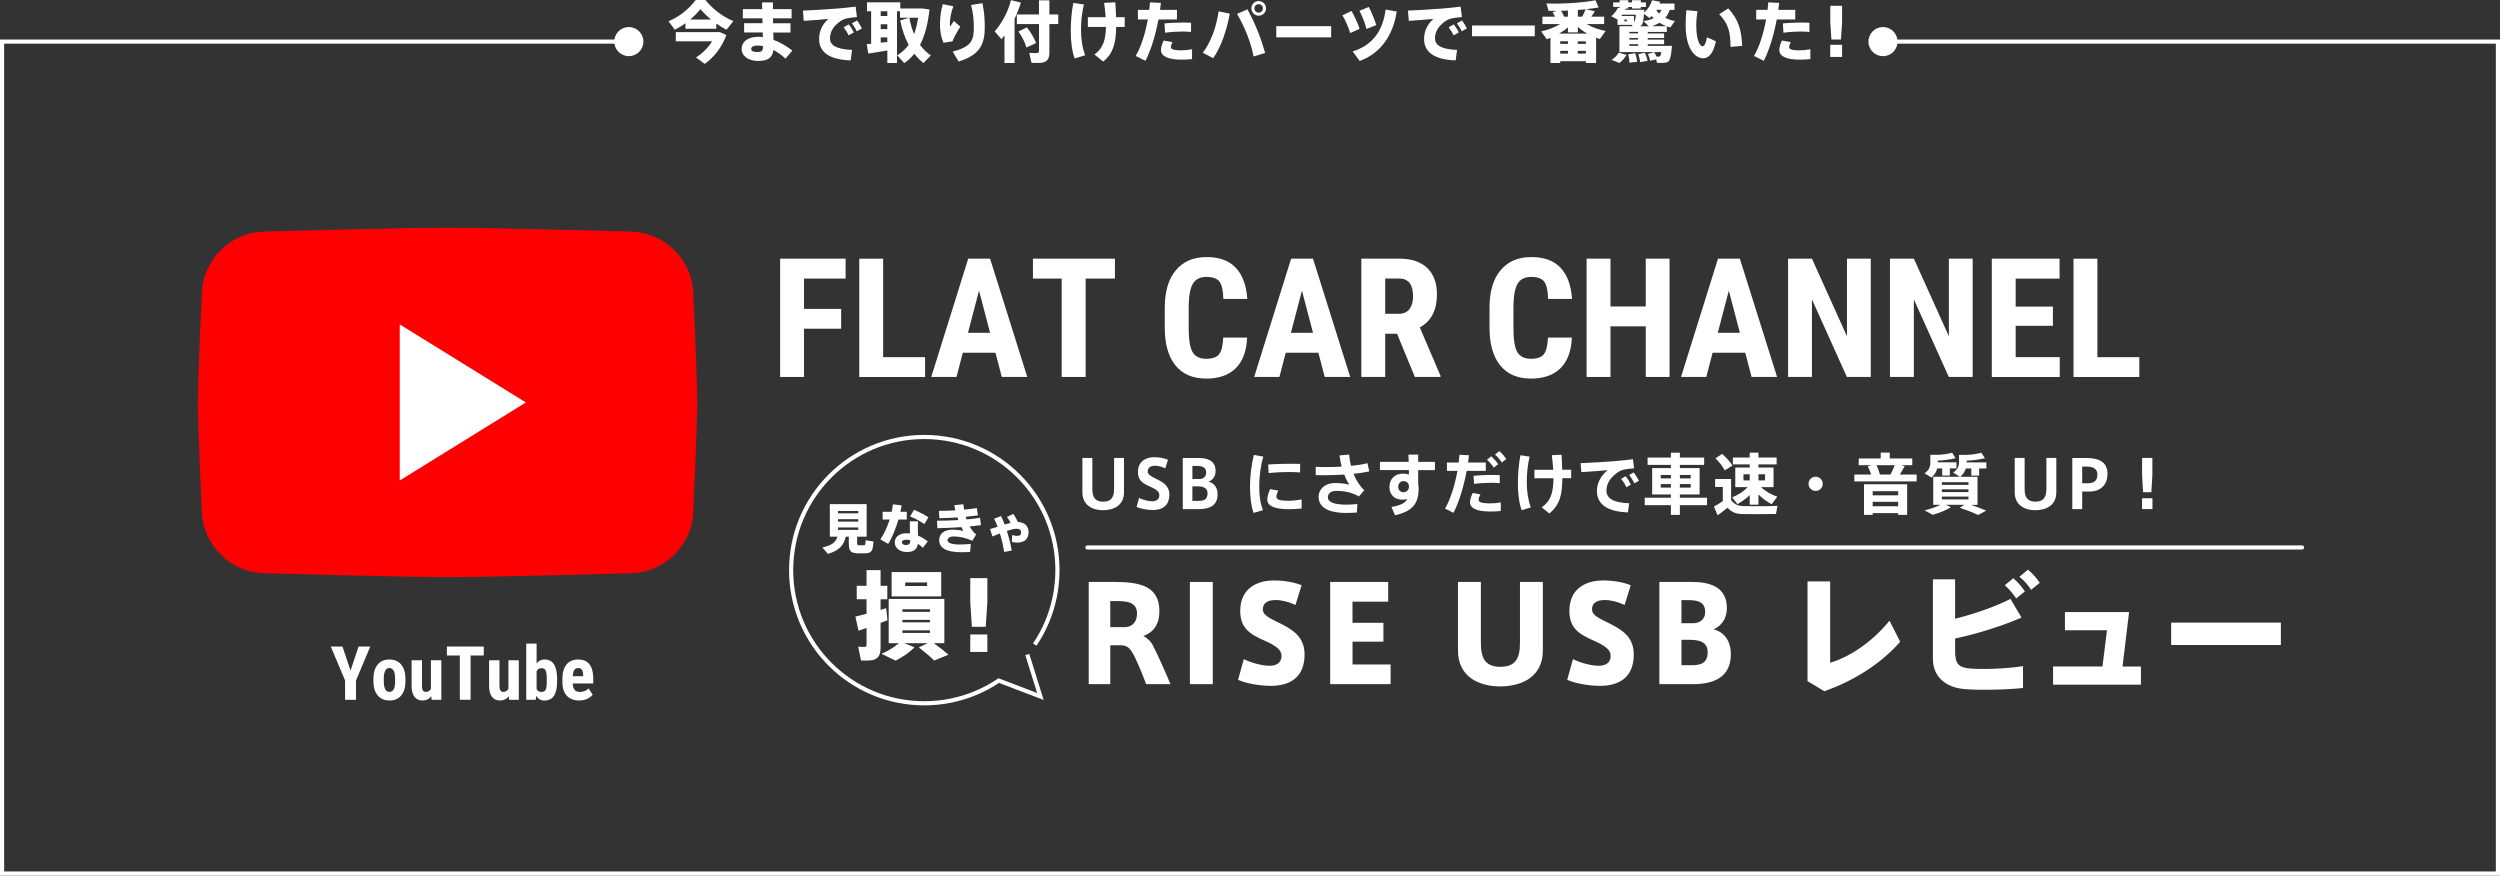
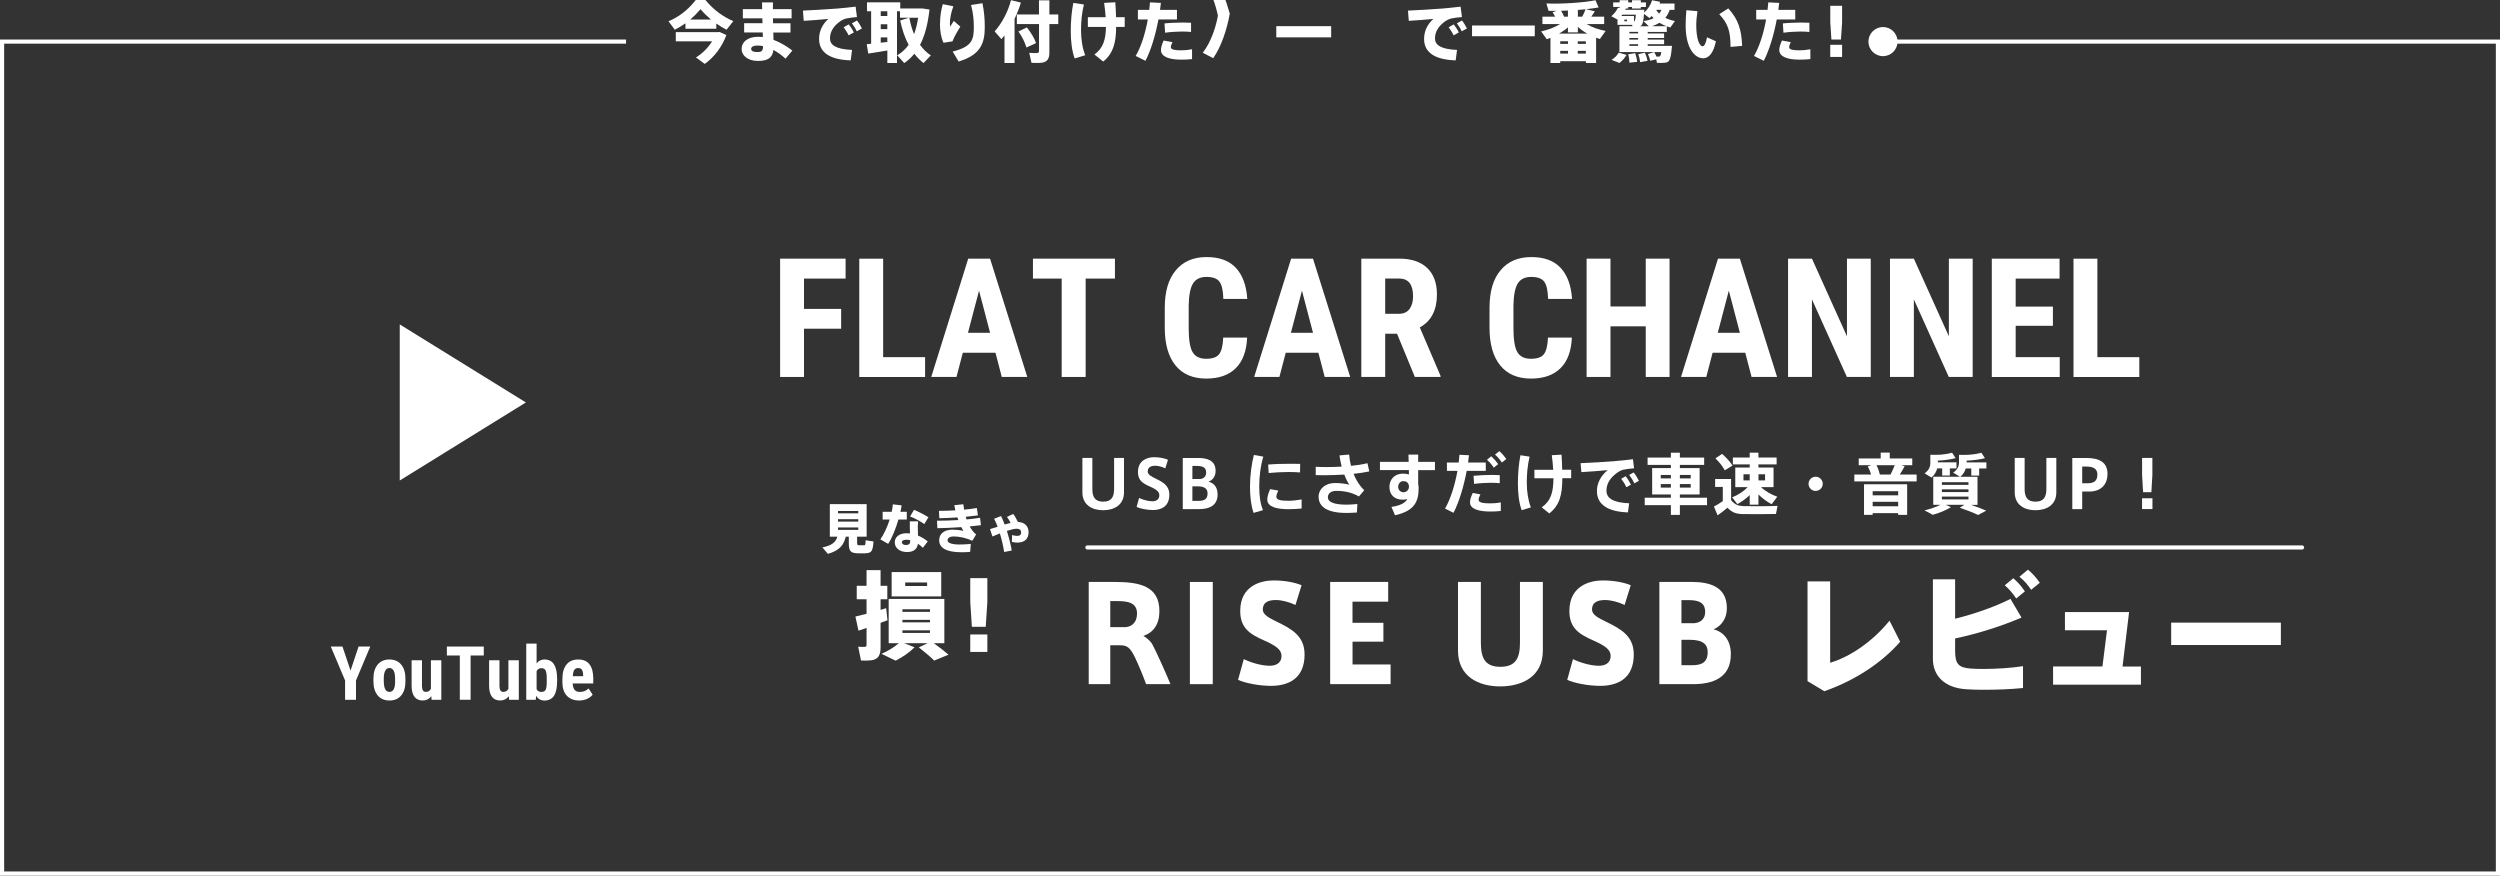
<svg xmlns="http://www.w3.org/2000/svg" id="_レイヤー_2" data-name="レイヤー 2" viewBox="0 0 601 210.5">
  <rect x="0" y="0" width="601" height="210.5" fill="#333333" stroke="none" />
  <defs>
    <style> .cls-1, .cls-2 { fill: #fff; } .cls-3 { fill: red; } .cls-4 { stroke-linecap: round; } .cls-4, .cls-5 { fill: none; stroke: #fff; stroke-miterlimit: 10; } .cls-2 { fill-rule: evenodd; } </style>
  </defs>
  <g id="_レイヤー_1-2" data-name="レイヤー 1">
    <g>
      <g>
        <g>
          <path class="cls-1" d="m84.28,161.18l1.92-5.75h2.81l-3.43,8.16v4.64h-2.62v-4.64l-3.44-8.16h2.81l1.93,5.75Z" />
          <path class="cls-1" d="m89.77,163.16c0-1.44.34-2.57,1.02-3.39s1.62-1.23,2.82-1.23,2.16.41,2.84,1.23,1.02,1.96,1.02,3.41v.61c0,1.45-.34,2.58-1.01,3.39s-1.62,1.22-2.83,1.22-2.17-.41-2.84-1.23c-.68-.82-1.02-1.95-1.02-3.41v-.61Zm2.5.62c0,1.7.45,2.55,1.36,2.55.84,0,1.29-.71,1.35-2.13v-1.05c0-.87-.11-1.51-.35-1.93s-.58-.63-1.02-.63-.75.21-.99.63c-.24.42-.36,1.06-.36,1.93v.62Z" />
          <path class="cls-1" d="m103.69,167.35c-.52.7-1.21,1.05-2.07,1.05s-1.54-.3-1.99-.9-.68-1.48-.68-2.62v-6.16h2.49v6.22c.01.93.32,1.39.92,1.39.57,0,.98-.25,1.23-.74v-6.87h2.5v9.51h-2.34l-.07-.87Z" />
          <path class="cls-1" d="m116.29,157.58h-3.16v10.64h-2.59v-10.64h-3.11v-2.15h8.87v2.15Z" />
          <path class="cls-1" d="m122.32,167.35c-.52.7-1.21,1.05-2.07,1.05s-1.54-.3-1.99-.9-.68-1.48-.68-2.62v-6.16h2.49v6.22c.01.93.32,1.39.92,1.39.57,0,.98-.25,1.23-.74v-6.87h2.5v9.51h-2.34l-.07-.87Z" />
          <path class="cls-1" d="m133.93,163.78c0,1.54-.25,2.7-.74,3.47s-1.27,1.16-2.32,1.16c-.83,0-1.49-.37-1.99-1.12l-.08.94h-2.29v-13.5h2.49v4.76c.47-.63,1.09-.95,1.85-.95,1.05,0,1.83.38,2.32,1.15s.74,1.88.76,3.36v.73Zm-2.49-.62c0-1-.1-1.67-.29-2.02s-.53-.51-1.01-.51c-.52,0-.9.24-1.14.71v4.33c.22.45.61.67,1.16.67.47,0,.8-.16.99-.47.18-.31.28-.91.29-1.81v-.91Z" />
          <path class="cls-1" d="m139.26,168.4c-1.28,0-2.27-.38-2.99-1.14s-1.07-1.85-1.07-3.27v-.76c0-1.5.33-2.66.98-3.47s1.6-1.22,2.82-1.22,2.09.38,2.7,1.15.91,1.89.92,3.39v1.22h-4.95c.04.71.19,1.22.47,1.55.28.33.7.49,1.27.49.83,0,1.53-.28,2.08-.85l.98,1.5c-.3.42-.75.76-1.33,1.02s-1.21.39-1.89.39Zm-1.56-5.84h2.49v-.23c-.01-.57-.11-1-.28-1.29s-.48-.44-.91-.44-.75.16-.95.47c-.2.31-.31.81-.35,1.49Z" />
        </g>
        <g>
-           <path class="cls-3" d="m151.29,137.82s-32.77.92-43.7.92-43.7-.92-43.7-.92c-8.46,0-15.39-6.92-15.39-15.39,0,0-.92-19.25-.92-25.69s.92-25.69.92-25.69c0-8.46,6.92-15.39,15.39-15.39,0,0,32.77-.92,43.7-.92s43.7.92,43.7.92c8.46,0,15.39,6.92,15.39,15.39,0,0,.92,19.24.92,25.69s-.92,25.69-.92,25.69c0,8.46-6.92,15.39-15.39,15.39Z" />
          <polygon class="cls-2" points="96.1 115.51 96.1 77.99 126.42 96.75 96.1 115.51" />
        </g>
        <g>
          <g>
            <path class="cls-1" d="m202.21,79.02h-8.93v11.6h-5.74v-28.44h15.74v4.79h-10v7.29h8.93v4.77Z" />
            <path class="cls-1" d="m212.31,85.86h10.08v4.77h-15.82v-28.44h5.74v23.67Z" />
            <path class="cls-1" d="m239.29,84.8h-7.83l-1.52,5.82h-6.07l8.89-28.44h5.25l8.95,28.44h-6.13l-1.52-5.82Zm-6.58-4.79h5.31l-2.66-10.14-2.66,10.14Z" />
            <path class="cls-1" d="m268.02,66.97h-7.03v23.65h-5.76v-23.65h-6.91v-4.79h19.71v4.79Z" />
            <path class="cls-1" d="m299.81,81.15c-.14,3.24-1.05,5.7-2.73,7.36-1.68,1.67-4.05,2.5-7.11,2.5-3.22,0-5.68-1.06-7.39-3.17-1.71-2.12-2.57-5.13-2.57-9.05v-4.79c0-3.91.88-6.92,2.66-9.03,1.77-2.12,4.23-3.17,7.38-3.17s5.45.87,7.06,2.6c1.61,1.73,2.52,4.22,2.74,7.46h-5.76c-.05-2.01-.36-3.39-.93-4.15s-1.61-1.14-3.12-1.14-2.62.54-3.26,1.61c-.64,1.07-.98,2.84-1.02,5.3v5.37c0,2.83.32,4.77.95,5.82.63,1.05,1.71,1.58,3.25,1.58s2.55-.37,3.12-1.1c.57-.74.9-2.07.98-3.99h5.74Z" />
            <path class="cls-1" d="m316.92,84.8h-7.83l-1.52,5.82h-6.07l8.89-28.44h5.25l8.95,28.44h-6.13l-1.52-5.82Zm-6.58-4.79h5.31l-2.66-10.14-2.66,10.14Z" />
            <path class="cls-1" d="m335.85,80.23h-2.85v10.39h-5.74v-28.44h9.16c2.88,0,5.1.75,6.67,2.24,1.57,1.49,2.35,3.61,2.35,6.36,0,3.78-1.37,6.42-4.12,7.93l4.98,11.64v.27h-6.17l-4.28-10.39Zm-2.85-4.79h3.26c1.15,0,2-.38,2.58-1.14.57-.76.86-1.78.86-3.06,0-2.85-1.11-4.28-3.34-4.28h-3.36v8.48Z" />
            <path class="cls-1" d="m377.88,81.15c-.14,3.24-1.05,5.7-2.73,7.36-1.68,1.67-4.05,2.5-7.11,2.5-3.22,0-5.68-1.06-7.39-3.17-1.71-2.12-2.57-5.13-2.57-9.05v-4.79c0-3.91.88-6.92,2.66-9.03,1.77-2.12,4.23-3.17,7.38-3.17s5.45.87,7.06,2.6c1.61,1.73,2.52,4.22,2.74,7.46h-5.76c-.05-2.01-.36-3.39-.93-4.15s-1.61-1.14-3.12-1.14-2.62.54-3.26,1.61c-.64,1.07-.98,2.84-1.02,5.3v5.37c0,2.83.32,4.77.95,5.82.63,1.05,1.71,1.58,3.25,1.58s2.55-.37,3.12-1.1c.57-.74.9-2.07.98-3.99h5.74Z" />
            <path class="cls-1" d="m401.36,90.62h-5.72v-12.17h-8.48v12.17h-5.74v-28.44h5.74v11.5h8.48v-11.5h5.72v28.44Z" />
            <path class="cls-1" d="m419.54,84.8h-7.83l-1.52,5.82h-6.07l8.89-28.44h5.25l8.95,28.44h-6.13l-1.52-5.82Zm-6.58-4.79h5.31l-2.66-10.14-2.66,10.14Z" />
            <path class="cls-1" d="m449.73,90.62h-5.74l-8.4-18.65v18.65h-5.74v-28.44h5.74l8.42,18.67v-18.67h5.72v28.44Z" />
            <path class="cls-1" d="m474.23,90.62h-5.74l-8.4-18.65v18.65h-5.74v-28.44h5.74l8.42,18.67v-18.67h5.72v28.44Z" />
            <path class="cls-1" d="m493.52,78.32h-8.95v7.54h10.59v4.77h-16.33v-28.44h16.29v4.79h-10.55v6.72h8.95v4.63Z" />
            <path class="cls-1" d="m504.21,85.86h10.08v4.77h-15.82v-28.44h5.74v23.67Z" />
          </g>
          <g>
            <path class="cls-1" d="m265.17,122.66c-2.64,0-4.96-1.3-4.96-4.29v-8.28h2.39v7.44c0,1.82.54,3.07,2.61,3.07s2.62-1.25,2.62-3.07v-7.44h2.38v8.28c0,2.99-2.32,4.29-5.03,4.29h-.02Z" />
            <path class="cls-1" d="m280.13,112.58c-.74-.35-1.7-.62-2.43-.62s-1.79.21-1.79,1.38c0,.77.83,1.18,1.89,1.7,1.74.85,3.31,1.67,3.31,3.87,0,2.83-1.92,3.7-3.95,3.7-1.39,0-3.07-.34-3.92-.74l.59-2.16c.91.43,2.21.8,3.22.8.75,0,1.65-.32,1.65-1.46,0-.85-.67-1.38-2.24-2.08-1.71-.75-2.9-1.46-2.9-3.49,0-2.88,2.34-3.57,3.89-3.57,1.38,0,2.59.29,3.33.62l-.64,2.05Z" />
            <path class="cls-1" d="m292.71,118.87c0,2.71-2.05,3.52-4.45,3.52h-3.92v-12.29h3.73c2.05,0,4.16.53,4.16,3.09,0,1.38-.74,2.26-1.73,2.62.85.16,2.21.88,2.21,3.04v.02Zm-2.75-5.28c0-1.17-.78-1.58-2.21-1.58h-1.1v3.15h1.87c.83-.1,1.44-.59,1.44-1.55v-.02Zm-3.31,6.82h1.47c1.22,0,2.18-.29,2.18-1.78,0-1.1-.69-1.71-2.32-1.71h-1.33v3.49Z" />
            <path class="cls-1" d="m300.5,116.94c0-2.61.37-5.35.93-7.57l2.27.4c-.64,2.13-.98,4.66-.98,7.16,0,2.19.24,4.08.9,5.71l-2.26.66c-.61-1.76-.86-3.92-.86-6.34v-.02Zm12.41,5.31c-1.04.1-2.21.16-3.14.16-2.9,0-5.11-.58-5.11-2.29,0-.66.21-1.46.67-2.53l1.97.34c-.32.67-.46,1.1-.46,1.47,0,.75.93.99,2.88.99.98,0,2.13-.13,3.19-.32v2.18Zm-2.58-10.76c.78,0,1.58,0,2.23.03l-.03,2.05c-.82-.06-1.79-.1-2.79-.1-1.55,0-3.33.1-4.75.24l-.13-2.03c1.58-.14,3.63-.19,5.46-.19h.02Z" />
            <path class="cls-1" d="m316.3,112.22c.75.05,1.58.06,2.53.06,1.17,0,2.45-.03,3.71-.11-.21-.83-.4-1.73-.53-2.69l2.32-.21c.08.91.22,1.83.45,2.72,1.46-.14,2.83-.35,3.95-.64l.45,1.98c-1.1.24-2.42.43-3.79.58.61,1.52,1.47,2.91,2.58,3.94l-1.28,1.5c-1.7-.98-3.54-1.34-5.39-1.34-1.39,0-2.08.64-2.08,1.57,0,1.01,1.25,1.74,4.45,1.74.74,0,1.67-.05,2.64-.16l-.11,2.05c-.88.06-1.78.1-2.5.1-4.67,0-6.71-1.49-6.71-3.91,0-1.84,1.6-3.28,3.92-3.28,1.17,0,2.51.14,3.46.4-.42-.62-.83-1.44-1.2-2.43-1.63.1-3.28.14-4.79.16-.74,0-1.44-.02-2.08-.03v-2Z" />
            <path class="cls-1" d="m338.64,111.04c-.02-.64-.03-1.25-.05-1.76h2.34v1.76h4.03v1.98h-4.03v3.38c.08.3.11.62.11.96,0,3.14-.94,5.46-5.68,6.51l-.86-2c2.22-.35,3.3-.96,3.83-1.89-.38.1-.78.14-1.2.14-1.94,0-3.11-1.22-3.11-3.06s1.26-3.2,3.27-3.2c.51,0,.99.06,1.42.21l-.02-1.06h-6.95v-1.98h6.9Zm-1.3,4.61c-.62,0-1.22.58-1.22,1.38s.61,1.31,1.28,1.31c.78,0,1.31-.64,1.31-1.31v-.22c-.14-.86-.67-1.15-1.38-1.15Z" />
            <path class="cls-1" d="m350.67,111.2c.08-.64.14-1.26.18-1.87l2.29.11c-.06.58-.13,1.17-.22,1.76h4.26v2h-4.59c-.71,3.79-1.86,7.59-3.17,10.08l-2.03-1.02c1.3-2.22,2.37-5.65,2.98-9.06h-2.53v-2h2.85Zm5.22,7.65c-.29.56-.43.96-.43,1.33,0,.66,1.12.83,2.79.83.77,0,1.66-.06,2.54-.22v2.05c-.86.1-1.71.13-2.53.13-2.85,0-4.87-.62-4.87-2.21,0-.61.21-1.33.66-2.26l1.84.35Zm4.66-2.69c-.61-.06-1.36-.1-2.18-.1-1.3.02-2.83.1-4,.27l-.13-1.95c1.22-.13,2.93-.19,4.32-.21.75,0,1.44.02,1.98.05v1.94Zm-2.06-6.48c.7.64,1.1,1.1,1.68,1.89l-1.07.86c-.51-.78-.96-1.3-1.63-1.89l1.02-.86Zm1.95-1.23c.7.62,1.1,1.09,1.68,1.89l-1.07.86c-.51-.78-.96-1.3-1.65-1.92l1.04-.83Z" />
            <path class="cls-1" d="m367.71,109.79c-.48,2.03-.67,4.15-.67,6.19,0,2.27.34,4.37.98,6l-2.21.67c-.64-1.71-.91-4.03-.91-6.47,0-2.27.21-4.72.61-6.74l2.21.34Zm5.68,3.14c-.06-1.09-.18-2.27-.34-3.5l2.34-.13c.1,1.31.14,2.51.16,3.63h2.16v2.03h-2.13c0,3.99-.64,6.53-3.14,8.47l-1.81-1.47c2.24-1.55,2.8-3.71,2.82-6.99h-4.58v-2.03h4.51Z" />
            <path class="cls-1" d="m388.13,110.86c1.42-.11,3.2-.3,4.43-.46l.27,2.18c-.75.05-2.03.21-2.61.34-.29.06-.93.35-1.2.54-1.84,1.25-2.83,2.74-2.83,4.5s1.49,2.87,5.46,3.03l-.29,2.19c-4.75-.16-7.46-1.84-7.46-5.12,0-1.94.94-3.68,2.58-5.04-1.6.16-4.38.37-6.32.48l-.18-2.15c2.21-.08,6.45-.34,8.15-.48Zm2.67,3.62c.45.54.94,1.33,1.28,2.03l-1.1.62c-.3-.69-.77-1.42-1.25-2.03l1.07-.62Zm1.92-.91c.46.54.94,1.31,1.28,2.02l-1.12.61c-.29-.69-.74-1.41-1.22-2.03l1.06-.59Z" />
            <path class="cls-1" d="m401.68,119.65v-.78h-4.5v-6.34h4.5v-.77h-5.6v-1.76h5.6v-1.17h2.16v1.17h5.84v1.76h-5.84v.77h4.75v6.34h-4.75v.78h6.53v1.79h-6.53v2.34h-2.16v-2.34h-6.29v-1.79h6.29Zm-2.43-4.64h2.43v-.83h-2.43v.83Zm0,2.21h2.43v-.85h-2.43v.85Zm7.2-2.21v-.83h-2.61v.83h2.61Zm0,2.21v-.85h-2.61v.85h2.61Z" />
            <path class="cls-1" d="m419.16,121.67c1.78.05,6.07.05,8.16-.06l-.38,1.95c-2,.05-6.15.06-8.12.02-1.52-.05-2.46-.4-3.54-1.52-.85.74-1.65,1.31-2.37,1.82l-.88-2.11c.64-.32,1.38-.77,2.13-1.3v-3.41h-1.84v-1.91h3.84v5.11c.93,1.09,1.78,1.38,2.99,1.41Zm-5.17-12.56c1.1.99,1.94,1.9,2.5,2.82-.64.4-1.25.77-1.86,1.14-.48-.93-1.23-1.9-2.24-2.88l1.6-1.07Zm3.67,12.08l-1.25-1.63c1.31-.51,2.77-1.41,3.71-2.45h-2.96v-4.71h3.47v-.75h-4.05v-1.65h4.05v-1.18h2.1v1.18h4.37v1.65h-4.37v.75h3.63v4.71h-3.01c1.02.98,2.53,1.83,3.91,2.3l-1.36,1.81c-1.07-.58-2.22-1.39-3.17-2.35v2.45h-2.1v-2.3c-.91.88-1.97,1.63-2.98,2.18Zm1.47-5.7h1.5v-1.47h-1.5v1.47Zm5.19,0v-1.47h-1.58v1.47h1.58Z" />
            <path class="cls-1" d="m436.47,118.02c-.93,0-1.7-.77-1.7-1.71s.77-1.71,1.71-1.71,1.71.77,1.71,1.71-.77,1.71-1.71,1.71h-.02Z" />
            <path class="cls-1" d="m449.81,114.08c-.18-.64-.45-1.33-.8-1.95l.86-.29h-3.03v-1.63h5.28v-1.41h2.18v1.41h5.41v1.63h-2.61l.78.24c-.32.59-.72,1.3-1.17,2h4.05v1.65h-14.98v-1.65h4.02Zm.38,9.27v.43h-2.08v-7.36h10.37v7.36h-2.16v-.43h-6.13Zm6.13-4.27v-.99h-6.13v.99h6.13Zm0,2.62v-1.06h-6.13v1.06h6.13Zm-1.84-7.62c.38-.75.75-1.57,1.01-2.24h-4.39c.4.77.67,1.57.82,2.24h2.56Z" />
            <path class="cls-1" d="m472.21,121.36h-4.45l1.25.56c-1.18.75-2.85,1.42-4.37,1.84l-1.99-1.07c1.33-.3,2.71-.78,3.83-1.33h-1.73v-6.75h6.42l-1.62-.99c1.09-.77,1.39-1.57,1.39-2.51v-1.76h1.68c1.31,0,2.82-.26,3.7-.51l.86,1.31c-1.12.3-2.95.54-4.4.59v.42h4.75v1.46h-1.74v1.71h-1.89v-1.71h-1.33c-.21.72-.61,1.39-1.31,2h4.13v6.75h-1.55c1.33.45,2.51.91,3.65,1.39l-1.95,1.04c-1.2-.58-2.69-1.15-4.43-1.74l1.1-.69Zm-3.47-7.04h-1.84v-1.71h-1.2c-.19.78-.61,1.52-1.38,2.19l-1.65-1.01c1.09-.77,1.38-1.6,1.38-2.58v-1.87h1.6c1.28,0,2.75-.26,3.63-.51l.85,1.31c-1.07.3-2.86.54-4.27.59v.42h4.48v1.46h-1.6v1.71Zm-1.91,2.24h6.39v-.64h-6.39v.64Zm0,1.74h6.39v-.66h-6.39v.66Zm0,1.75h6.39v-.67h-6.39v.67Z" />
            <path class="cls-1" d="m489.3,122.66c-2.64,0-4.96-1.3-4.96-4.29v-8.28h2.38v7.44c0,1.82.54,3.07,2.61,3.07s2.62-1.25,2.62-3.07v-7.44h2.39v8.28c0,2.99-2.32,4.29-5.03,4.29h-.02Z" />
            <path class="cls-1" d="m498.18,122.39v-12.29h3.34c2.91,0,5.12.86,5.12,3.81s-2,4.26-4.27,4.26h-1.81v4.23h-2.38Zm3.55-6.21c1.57,0,2.48-.45,2.48-2.13,0-1.26-.88-1.89-2.61-1.89h-1.04v4.02h1.17Z" />
            <path class="cls-1" d="m517.45,119.79v2.59h-2.5v-2.59h2.5Zm-.02-9.7v4.1l-.24,4.13h-1.99l-.24-4.13v-4.1h2.46Z" />
            <path class="cls-1" d="m272.86,158.07c-1.15-2.4-1.92-2.94-3.49-2.94h-2.46v9.34h-5.18v-24.57h6.27c5.95,0,10.72.99,10.72,7.01,0,3.23-1.47,5.15-3.87,5.98,1.18.61,1.92,1.54,2.21,2.08.96,1.79,3.17,6.72,4.32,9.5h-5.86c-.58-1.66-1.82-4.67-2.66-6.4Zm.48-10.56c0-2.62-2.14-3.01-4.77-3.01h-1.66v6.27h3.71c1.82-.19,2.72-1.5,2.72-3.26Z" />
            <path class="cls-1" d="m291.55,164.47h-5.5v-24.57h5.5v24.57Z" />
            <path class="cls-1" d="m311.42,145.43c-1.57-.74-3.33-1.18-4.67-1.18s-3.17.26-3.17,2.3c0,1.25,1.54,2.02,3.42,2.94,3.39,1.66,6.62,3.33,6.62,7.84,0,5.89-4,7.55-8.09,7.55-2.91,0-6.33-.7-7.9-1.44l1.38-4.99c1.73.86,4.29,1.6,6.24,1.6,1.25,0,2.82-.48,2.82-2.37,0-1.41-1.12-2.37-4.16-3.71-3.39-1.5-5.76-2.94-5.76-7.1,0-6.08,4.99-7.33,8-7.33,2.82,0,5.21.51,6.75,1.15l-1.47,4.74Z" />
            <path class="cls-1" d="m325.15,149.72h7.42v4.54h-7.42v5.47h9.15v4.74h-14.53v-24.57h13.95v4.74h-8.58v5.09Z" />
            <path class="cls-1" d="m360.61,165.01c-5.06,0-10.11-2.3-10.11-8.61v-16.51h5.5v14.59c0,3.62.93,5.82,4.7,5.82s4.7-2.21,4.7-5.82v-14.59h5.5v16.51c0,6.3-5.06,8.61-10.27,8.61h-.03Z" />
            <path class="cls-1" d="m390.56,145.43c-1.57-.74-3.33-1.18-4.67-1.18s-3.17.26-3.17,2.3c0,1.25,1.54,2.02,3.42,2.94,3.39,1.66,6.62,3.33,6.62,7.84,0,5.89-4,7.55-8.1,7.55-2.91,0-6.33-.7-7.9-1.44l1.38-4.99c1.73.86,4.29,1.6,6.24,1.6,1.25,0,2.82-.48,2.82-2.37,0-1.41-1.12-2.37-4.16-3.71-3.39-1.5-5.76-2.94-5.76-7.1,0-6.08,4.99-7.33,8-7.33,2.82,0,5.21.51,6.75,1.15l-1.47,4.74Z" />
            <path class="cls-1" d="m416.09,157.33c0,5.7-4.48,7.14-9.05,7.14h-8.13v-24.57h7.78c4.1,0,8.45,1.02,8.45,6.3,0,2.62-1.44,4.35-3.2,5.09,1.44.32,4.16,1.73,4.16,6.02v.03Zm-6.17-10.21c0-2.21-1.47-2.85-3.97-2.85h-1.73v5.54h3.17c1.5-.16,2.53-1.09,2.53-2.66v-.03Zm-5.7,12.8h2.53c2.21,0,3.78-.58,3.78-3.17,0-1.76-1.06-2.94-4.26-2.94h-2.05v6.11Z" />
            <path class="cls-1" d="m439.97,139.77v19.55c4.74-1.38,10.21-5.09,14.27-10.11l2.56,5.06c-4.32,4.99-10.82,9.31-18.24,11.9l-4.03-2.43v-23.97h5.44Z" />
            <path class="cls-1" d="m485.98,148.47c-4.61,1.95-10.11,3.78-15.97,5.02v2.94c0,3.14.77,4.06,3.68,4.29.8.06,1.89.1,3.14.1,2.91,0,6.66-.22,9.5-.67v5.25c-2.88.29-6.24.42-9.18.42-1.76,0-3.3-.03-4.51-.13-5.06-.32-7.97-3.14-7.97-7.29v-19.13h5.34v9.47c4.93-1.22,10.02-3.07,13.31-4.77l2.66,4.51Zm-1.98-9.47c1.22,1.12,1.86,1.82,2.78,3.17l-2.08,1.7c-.93-1.34-1.6-2.14-2.75-3.17l2.05-1.7Zm3.52-2.05c1.25,1.06,1.86,1.79,2.85,3.14l-2.08,1.7c-.93-1.34-1.57-2.11-2.82-3.14l2.05-1.7Z" />
            <path class="cls-1" d="m514.68,164.6h-21.12v-4.38h11.87l1.09-8.7h-10.11v-4.38h15.42l-1.57,13.09h4.42v4.38Z" />
            <path class="cls-1" d="m548.32,149.68v5.38h-26.37v-5.38h26.37Z" />
          </g>
          <g>
            <g>
              <path class="cls-1" d="m199.03,133.15c-.44-.52-.88-1.04-1.33-1.55,2.38-.47,3.25-1.34,3.6-2.59h-1.81v-7.81h8.85v7.81h-2.29v1.38c0,.6.07.69.46.7h1.18c.34-.01.38-.1.4-1.21l1.9.29c-.17,2.5-.52,2.81-2.16,2.85-.46.01-1.09.01-1.53,0-1.87-.05-2.25-.49-2.25-2.61v-1.39h-.73c-.47,2-1.52,3.34-4.3,4.13Zm2.42-9.74h4.88v-.57h-4.88v.57Zm0,1.98h4.88v-.57h-4.88v.57Zm0,1.99h4.88v-.58h-4.88v.58Z" />
              <path class="cls-1" d="m214.37,123.03c.13-.62.22-1.22.27-1.79l2.11.25c-.06.48-.16,1-.29,1.55h1.53v1.86h-2.01c-.64,2.2-1.55,4.46-2.46,5.84l-1.88-1.07c.86-1.23,1.66-2.98,2.24-4.77h-1.69v-1.86h2.18Zm6.34,2.3c-.04.42-.07.92-.07,1.34,0,.7.03,1.44.05,2.09.91.36,1.7.88,2.34,1.4l-1.17,1.53c-.36-.36-.77-.69-1.18-.97-.21,1.3-1.04,1.99-2.64,1.99-1.74,0-2.94-.95-2.94-2.35,0-1.13.94-2.17,2.85-2.17.27,0,.53.01.81.05-.03-.51-.04-1.05-.04-1.57,0-.42,0-.94.01-1.34h1.98Zm-2.77,4.42c-.74,0-1.13.23-1.13.61s.33.66.98.66c.71,0,1.03-.29,1.03-1.01v-.14c-.3-.08-.59-.12-.87-.12Zm4.26-3.76c-.79-.58-2.3-1.43-3.42-1.83l.95-1.6c1.14.46,2.65,1.26,3.47,1.79l-1,1.64Z" />
              <path class="cls-1" d="m225.22,125.18c1.64,0,3.42-.05,5.16-.16-.08-.21-.16-.42-.22-.64-1.49.1-3,.18-4.34.2l-.1-1.77c1.25,0,2.61-.04,3.95-.12-.09-.42-.18-.83-.26-1.24l2.18-.23c.05.43.12.87.18,1.3,1.1-.1,2.16-.23,3.07-.39l.25,1.77c-.87.12-1.87.22-2.93.33.07.21.13.43.2.64,1.16-.1,2.25-.23,3.25-.4l.2,1.78c-.81.1-1.73.21-2.7.3.4.73.91,1.39,1.55,1.95l-.92,1.5c-1.46-.68-3.08-1.04-4.48-1.04-1.03,0-1.47.46-1.47.94,0,.55.82,1,2.9,1,.69,0,1.66-.04,2.68-.14l-.14,1.91c-.71.07-1.51.09-2.11.09-3.81,0-5.34-1.17-5.34-2.87,0-1.5,1.08-2.56,3.24-2.56.79,0,1.82.1,2.57.3-.16-.27-.32-.57-.48-.91-2,.14-4.06.23-5.76.26l-.1-1.78Z" />
              <path class="cls-1" d="m239.83,126.62c-.26-.7-.55-1.35-.84-1.91l1.66-.65c.3.6.6,1.29.87,2.03.51-.14.99-.29,1.43-.39-.26-.52-.6-1.09-.88-1.43l1.51-.72c.38.47.84,1.31,1.12,1.92,1.74.09,2.57,1.09,2.57,2.5s-.83,2.47-2.67,2.47c-.39,0-.84-.05-1.35-.16l.06-1.66c.47.14.87.21,1.17.21.72,0,1-.27,1-.84,0-.53-.31-.88-1.13-.88-.51,0-1.35.21-2.3.52.53,1.68.96,3.41,1.17,4.71l-1.82.36c-.2-1.31-.56-2.92-1.03-4.47-.62.25-1.23.49-1.79.74l-.58-1.78c.57-.17,1.2-.36,1.83-.56Z" />
              <path class="cls-1" d="m208.32,147.57v-3.51h-2.36v-3.23h2.36v-3.77h3.37v3.77h1.62v3.23h-1.62v2.56c.49-.14.92-.28,1.34-.42l.32,2.91c-.51.21-1.06.42-1.66.62v5.89c0,1.83-.51,2.82-2.1,3.1-.58.09-1.76.12-2.61.07l-.67-3.33c.55.07,1.29.07,1.59.05.32-.02.42-.18.42-.49v-4.07c-.71.25-1.38.48-1.94.67l-.74-3.4c.69-.16,1.64-.42,2.68-.67Zm14.72,7.05h-5.68l2.5.99c-1.2,1.22-2.89,2.38-4.55,3.21l-3.4-1.64c1.52-.65,3-1.55,4.18-2.56h-2.45v-10.63h13.38v10.63h-2.54c1.34.95,2.47,1.85,3.54,2.77l-3.44,1.41c-.99-.99-2.24-2.03-3.7-3.17l2.17-1.02Zm3.23-17.09v5.84h-11.92v-5.84h11.92Zm-9.33,9.56h6.63v-.62h-6.63v.62Zm0,2.52h6.63v-.6h-6.63v.6Zm0,2.54h6.63v-.62h-6.63v.62Zm.67-11.27h5.27v-.85h-5.27v.85Z" />
              <path class="cls-1" d="m237.36,138.98v5.75l-.39,5.96h-3.33l-.39-5.96v-5.75h4.11Zm0,13.54v4.2h-4.11v-4.2h4.11Z" />
            </g>
-             <path class="cls-5" d="m248.75,154.96c1.15-1.7,2.14-3.52,2.95-5.44s1.44-3.92,1.86-6.01.65-4.24.65-6.45-.22-4.37-.65-6.45-1.05-4.09-1.86-6.01-1.8-3.73-2.95-5.44-2.46-3.29-3.91-4.74-3.03-2.76-4.74-3.91c-1.7-1.15-3.52-2.14-5.44-2.95s-3.92-1.44-6.01-1.86-4.24-.65-6.45-.65-4.37.22-6.45.65-4.09,1.05-6.01,1.86-3.73,1.8-5.44,2.95-3.29,2.46-4.74,3.91-2.76,3.03-3.91,4.74-2.14,3.52-2.95,5.44-1.44,3.92-1.86,6.01-.65,4.24-.65,6.45.22,4.37.65,6.45,1.05,4.09,1.86,6.01,1.8,3.73,2.95,5.44,2.46,3.29,3.91,4.74,3.03,2.76,4.74,3.91,3.52,2.14,5.44,2.95,3.92,1.44,6.01,1.86,4.24.65,6.45.65,4.37-.22,6.45-.65,4.09-1.05,6.01-1.86,3.73-1.8,5.44-2.95l10.01,3.82-3.15-10.09" />
          </g>
          <line class="cls-4" x1="261.41" y1="131.61" x2="553.41" y2="131.61" />
        </g>
      </g>
      <g>
        <path class="cls-1" d="m172.19,6.9h-7.41v-1.3c-.83.59-1.68,1.1-2.56,1.55l-1.52-2.05c2.32-.93,4.63-2.61,6.56-5.11h2.31c2.06,2.5,4.38,4.1,6.72,5.09l-1.63,2.07c-.83-.43-1.65-.91-2.46-1.49v1.23Zm.59.8h.26l1.58.74c-1.04,2.8-2.88,5.27-5.2,6.92l-2.11-1.55c1.57-.98,2.93-2.34,3.87-3.87h-8.72v-2.22h10.32Zm-1.87-3.01c-.83-.7-1.66-1.5-2.51-2.48-.82.96-1.63,1.78-2.45,2.48h4.96Z" />
        <path class="cls-1" d="m183.3,5.59l-.03-1.18h-4.69v-2.22h4.64c0-.61-.02-1.15-.02-1.62h2.62c-.02.48-.02,1.02-.02,1.62h4.5v2.22h-4.48c0,.4,0,.79.02,1.18h4.19v2.23h-4.13l.05,1.76c1.63.61,3.22,1.55,4.53,2.58l-1.65,1.95c-.83-.8-1.84-1.54-2.9-2.1-.22,1.76-1.2,2.64-3.68,2.64-2.61,0-3.97-1.39-3.97-2.88,0-1.62,1.36-2.93,4.02-2.93.35,0,.72.03,1.09.06l-.03-1.09h-4.47v-2.23h4.4Zm-1.14,5.35c-1.09,0-1.58.34-1.58.82,0,.45.43.75,1.49.75s1.36-.29,1.36-1.42c-.43-.1-.85-.14-1.27-.14Z" />
        <path class="cls-1" d="m201.03,2.08c1.5-.13,3.38-.32,4.66-.48l.32,2.5c-.78.05-2.1.22-2.69.37-.26.06-.93.37-1.18.54-1.78,1.22-2.61,2.61-2.61,4.24,0,1.52,1.33,2.59,5.3,2.75l-.32,2.51c-4.88-.14-7.6-1.82-7.6-5.14,0-1.86.77-3.51,2.22-4.82-1.54.16-4.03.35-5.91.46l-.19-2.46c2.22-.08,6.24-.34,8-.48Zm3.01,3.78c.42.51.9,1.26,1.22,1.94l-1.26.7c-.29-.66-.72-1.34-1.19-1.94l1.23-.7Zm1.97-.94c.42.51.88,1.26,1.2,1.92l-1.26.69c-.27-.64-.69-1.31-1.15-1.92l1.22-.69Z" />
        <path class="cls-1" d="m209.42,10.52V2.71h-.99V.56h7.99v1.47h5.3l1.73.26c-.37,3.39-1.09,6.23-2.27,8.5.75,1.04,1.62,1.89,2.59,2.53l-1.76,1.84c-.8-.62-1.54-1.38-2.21-2.24-.7.88-1.5,1.62-2.43,2.24l-1.68-1.87c1.1-.66,2.02-1.49,2.75-2.51-.9-1.68-1.58-3.65-2.03-5.86l2.11-.66h-2.16v-1.55h-.72v12.44h-2.32v-3.01c-1.57.27-3.39.56-4.58.74l-.38-2.26c.3-.03.67-.06,1.07-.1Zm3.89-6.67v-1.14h-1.58v1.14h1.58Zm0,3.15v-1.17h-1.58v1.17h1.58Zm0,3.09v-1.1h-1.58v1.28c.54-.05,1.07-.11,1.58-.18Zm6.43-1.86c.43-1.15.75-2.46.98-3.97h-2.11c.26,1.46.64,2.79,1.14,3.97Z" />
        <path class="cls-1" d="m225.98,5.75c0-1.65.24-3.33.67-4.75l2.54.51c-.54,1.42-.83,2.95-.83,4.05,0,.32.02.61.06.83.22-.35.62-.98.88-1.36l1.57,1.39c-.59.85-1.54,2.54-1.89,3.52l-2.16.34c-.59-1.22-.85-2.83-.85-4.51v-.02Zm10.2-4.98c.4,2.05.56,3.58.56,5.73,0,3.78-.91,6.67-6.28,8.29l-1.44-2.4c4.61-1.15,5.09-2.79,5.09-5.86,0-1.82-.18-3.5-.67-5.33l2.74-.43Z" />
        <path class="cls-1" d="m243.91,15.14h-2.43v-6.63c-.24.3-.48.61-.74.91l-1.62-1.87c1.86-2.13,3.23-4.82,3.92-7.51l2.38.58c-.38,1.3-.9,2.62-1.52,3.91v10.61Zm5.86-11.67V.08h2.5v3.39h2.14v2.32h-2.14v6.82c0,1.46-.45,2.26-1.79,2.46-.54.08-1.7.08-2.51.03l-.54-2.4c.67.06,1.57.08,1.9.05.34-.03.45-.21.45-.56v-6.4h-5.33v-2.32h5.33Zm-2.91,3.11c1.06,1.36,1.79,2.59,2.21,3.78l-2.32,1.06c-.34-1.23-.99-2.51-1.92-3.86l2.03-.98Z" />
        <path class="cls-1" d="m260.57,1.09c-.5,2.02-.69,4.08-.69,6.11,0,2.27.34,4.43,1.01,6.08l-2.54.77c-.66-1.75-.94-4.15-.94-6.63,0-2.27.21-4.74.62-6.72l2.54.38Zm5.23,3.04c-.08-1.07-.19-2.24-.37-3.44l2.69-.14c.1,1.28.14,2.48.18,3.59h2.08v2.34h-2.06c-.03,3.76-.67,6.37-3.12,8.32l-2.1-1.7c2.13-1.52,2.72-3.65,2.77-6.63h-4.35v-2.34h4.29Z" />
        <path class="cls-1" d="m276.28,2.38c.08-.61.14-1.22.18-1.81l2.62.13c-.06.56-.13,1.12-.21,1.68h4.07v2.3h-4.45c-.7,3.78-1.84,7.48-3.12,9.94l-2.35-1.17c1.28-2.16,2.32-5.44,2.91-8.77h-2.38v-2.3h2.74Zm5.59,7.75c-.27.53-.4.9-.4,1.23,0,.59,1.07.74,2.48.74.79,0,1.7-.08,2.62-.26v2.37c-.9.1-1.78.13-2.59.13-2.8,0-4.88-.66-4.88-2.3,0-.61.21-1.34.64-2.3l2.13.4Zm4.46-2.45c-.62-.06-1.38-.1-2.19-.1-1.3.02-2.87.1-4.05.29l-.14-2.24c1.23-.14,2.99-.19,4.4-.21.75,0,1.44.02,1.98.05v2.21Z" />
-         <path class="cls-1" d="m295.64,3.28c-.69,3.87-2.07,7.97-3.99,10.71l-2.5-1.31c2.02-2.62,3.31-6.42,3.81-9.96l2.67.56Zm8.5,9.44l-2.77.86c-.59-3.04-2-6.92-3.99-10.24l2.5-1.1c1.94,3.47,3.38,7.3,4.26,10.48Zm.21-10.69c0,.94-.79,1.74-1.76,1.74s-1.76-.8-1.76-1.76.78-1.76,1.76-1.76,1.76.78,1.76,1.76v.02Zm-2.79,0c0,.54.46,1.01,1.02,1.01s1.03-.46,1.03-1.02-.46-1.02-1.03-1.02-1.02.46-1.02,1.02v.02Z" />
+         <path class="cls-1" d="m295.64,3.28c-.69,3.87-2.07,7.97-3.99,10.71l-2.5-1.31c2.02-2.62,3.31-6.42,3.81-9.96l2.67.56Zl-2.77.86c-.59-3.04-2-6.92-3.99-10.24l2.5-1.1c1.94,3.47,3.38,7.3,4.26,10.48Zm.21-10.69c0,.94-.79,1.74-1.76,1.74s-1.76-.8-1.76-1.76.78-1.76,1.76-1.76,1.76.78,1.76,1.76v.02Zm-2.79,0c0,.54.46,1.01,1.02,1.01s1.03-.46,1.03-1.02-.46-1.02-1.03-1.02-1.02.46-1.02,1.02v.02Z" />
        <path class="cls-1" d="m320.01,6.29v2.69h-13.19v-2.69h13.19Z" />
-         <path class="cls-1" d="m324.9,2.64c.69,1.14,1.54,3.03,1.95,4.29l-2.27,1.02c-.27-1.04-1.22-3.28-1.87-4.26l2.19-1.06Zm10.87.13c-.83,5.71-3.92,10.08-8.9,11.89l-1.68-2.29c4.83-1.55,7.25-4.95,7.91-10.08l2.67.48Zm-6.71-1.09c.64,1.14,1.41,3.11,1.79,4.35l-2.34.94c-.24-1.06-1.1-3.36-1.71-4.37l2.26-.93Z" />
        <path class="cls-1" d="m346.47,2.08c1.5-.13,3.38-.32,4.66-.48l.32,2.5c-.79.05-2.1.22-2.69.37-.26.06-.93.37-1.18.54-1.78,1.22-2.61,2.61-2.61,4.24,0,1.52,1.33,2.59,5.3,2.75l-.32,2.51c-4.88-.14-7.6-1.82-7.6-5.14,0-1.86.77-3.51,2.23-4.82-1.54.16-4.03.35-5.91.46l-.19-2.46c2.23-.08,6.24-.34,8-.48Zm3.01,3.78c.42.51.9,1.26,1.22,1.94l-1.26.7c-.29-.66-.72-1.34-1.18-1.94l1.23-.7Zm1.97-.94c.42.51.88,1.26,1.2,1.92l-1.26.69c-.27-.64-.69-1.31-1.15-1.92l1.22-.69Z" />
        <path class="cls-1" d="m368.96,6.13v2.58h-15.08v-2.58h15.08Z" />
        <path class="cls-1" d="m375.08,14.71v.43h-2.35v-6.04c-.29.13-.59.24-.88.34l-1.36-1.89c1.57-.34,3.27-.96,4.55-1.76h-4.24v-1.79h3.03c-.16-.35-.35-.72-.59-1.04l.93-.35c-.66.02-1.3.02-1.89,0l-.53-1.78c3.68.16,8.98-.19,11.8-.77l.75,1.73c-.86.16-1.9.3-3.03.42l2.13.51c-.22.38-.53.83-.85,1.28h3.09v1.79h-4.21c1.28.79,2.96,1.34,4.56,1.65l-1.38,1.94c-.3-.1-.61-.21-.91-.32v6.08h-2.45v-.43h-6.16Zm6.51-6.63c-.83-.46-1.62-1.01-2.27-1.62v1.33h-2.39v-1.22c-.62.56-1.34,1.06-2.11,1.5h6.77Zm-4.64,2.46v-.62h-1.87v.62h1.87Zm0,2.34v-.66h-1.87v.66h1.87Zm-.02-8.88v-1.47c-.54.03-1.1.05-1.65.06.32.48.56.99.72,1.41h.93Zm4.31,6.55v-.62h-1.95v.62h1.95Zm0,2.34v-.66h-1.95v.66h1.95Zm-.87-8.88c.32-.62.62-1.28.79-1.78-.59.05-1.2.11-1.84.16v1.62h1.06Z" />
        <path class="cls-1" d="m397.69,12.53c.21.38.38.72.51,1.07.22.02.46.02.59,0,.08,0,.14,0,.19-.03.16-.05.29-.37.4-1.06h-10.07v-6.21h3.12l-.06-.32h-3.52v-1.28l-1.49-.8c.69-.58,1.28-1.34,1.58-2.02l.42.03v-.24h-1.55V.58h1.55V.05h2.07v.53h.91V.05h2.11v.53h1.23v1.1h-1.23v.38h-2.11v-.38h-.91v.38h-.59c-.03.1-.08.19-.13.29h4.58c-.02.24-.03.46-.05.67.93-.82,1.58-1.81,1.92-2.96l1.92.37c-.05.14-.08.27-.13.42h3.6v1.52h-1.15c-.26.75-.61,1.38-1.07,1.92.71.35,1.5.61,2.31.77l-1.09,1.55c-.29-.08-.58-.18-.85-.27v1.33h-4.59v.37h3.94v1.1h-3.94v.38h3.94v1.1h-3.94v.4h5.84c-.22,2.56-.5,3.65-1.1,3.92-.3.13-.86.18-1.47.19-.22,0-.77,0-1.06-.02l-.16-.85-1.46.35c-.1-.51-.27-1.04-.54-1.62l1.54-.48Zm-6.67.67c-.35.64-1.04,1.44-1.71,1.94l-1.89-.75c.74-.43,1.42-1.17,1.73-1.73l1.87.54Zm1.79-9.35v1.28s.06-.02.1-.03c.14-.08.26-.53.35-1.57h-3.27c-.06.11-.14.21-.22.32h3.04Zm-2.32,1.26h.64v-.4h-.64v.4Zm2.61,7.67c.27.77.42,1.44.48,2.08l-1.86.21c-.02-.62-.1-1.28-.29-2.02l1.66-.27Zm.7-4.75v-.37h-2.1v.37h2.1Zm0,1.49v-.38h-2.1v.38h2.1Zm0,1.5v-.4h-2.1v.4h2.1Zm1.63,1.65c.32.71.53,1.34.64,1.95l-1.78.32c-.06-.59-.21-1.22-.45-1.91l1.58-.37Zm.93-6.37l-1.28-1.23c.95-.14,1.76-.35,2.45-.7-.16-.16-.3-.34-.45-.51-.18.18-.35.34-.53.5l-1.33-1.02c-.14,1.86-.35,2.69-.8,2.9-.06.03-.14.06-.24.08h2.18Zm4.26,0c-.59-.22-1.17-.5-1.68-.82-.53.32-1.12.59-1.78.82h3.46Zm-1.75-3.03c.21-.27.4-.58.54-.91h-1.18l-.05.08c.19.3.43.58.69.83Z" />
        <path class="cls-1" d="m408.07,2.69c-.18,1.23-.29,2.35-.29,3.38,0,3.23.75,5.06,1.54,5.06.4,0,.83-.83,1.04-2.16l2.15.96c-.61,2.85-1.7,4.08-3.07,4.08-1.95,0-4.21-2.32-4.21-7.88,0-1.12.05-2.34.18-3.68l2.67.24Zm7.41-.67c2.46,2.66,3.19,5.25,3.33,9.01l-2.79.24c0-3.76-.62-5.65-2.72-7.86l2.18-1.39Z" />
        <path class="cls-1" d="m424.92,2.38c.08-.61.14-1.22.18-1.81l2.62.13c-.06.56-.13,1.12-.21,1.68h4.07v2.3h-4.45c-.7,3.78-1.84,7.48-3.12,9.94l-2.35-1.17c1.28-2.16,2.32-5.44,2.91-8.77h-2.38v-2.3h2.74Zm5.59,7.75c-.27.53-.4.9-.4,1.23,0,.59,1.07.74,2.48.74.78,0,1.7-.08,2.62-.26v2.37c-.9.1-1.78.13-2.59.13-2.8,0-4.88-.66-4.88-2.3,0-.61.21-1.34.64-2.3l2.13.4Zm4.47-2.45c-.62-.06-1.38-.1-2.19-.1-1.3.02-2.87.1-4.05.29l-.14-2.24c1.23-.14,2.99-.19,4.4-.21.75,0,1.44.02,1.98.05v2.21Z" />
        <path class="cls-1" d="m442.84,1.39v3.99l-.27,4.13h-2.3l-.27-4.13V1.39h2.85Zm0,9.38v2.91h-2.85v-2.91h2.85Z" />
      </g>
      <polyline class="cls-5" points="450.5 10 600.5 10 600.5 60 600.5 110 600.5 160 600.5 210 450.5 210 300.5 210 150.5 210 .5 210 .5 160 .5 110 .5 60 .5 10 150.5 10" />
-       <circle class="cls-1" cx="151.17" cy="10" r="3.5" />
      <circle class="cls-1" cx="452.67" cy="10" r="3.5" />
    </g>
  </g>
</svg>